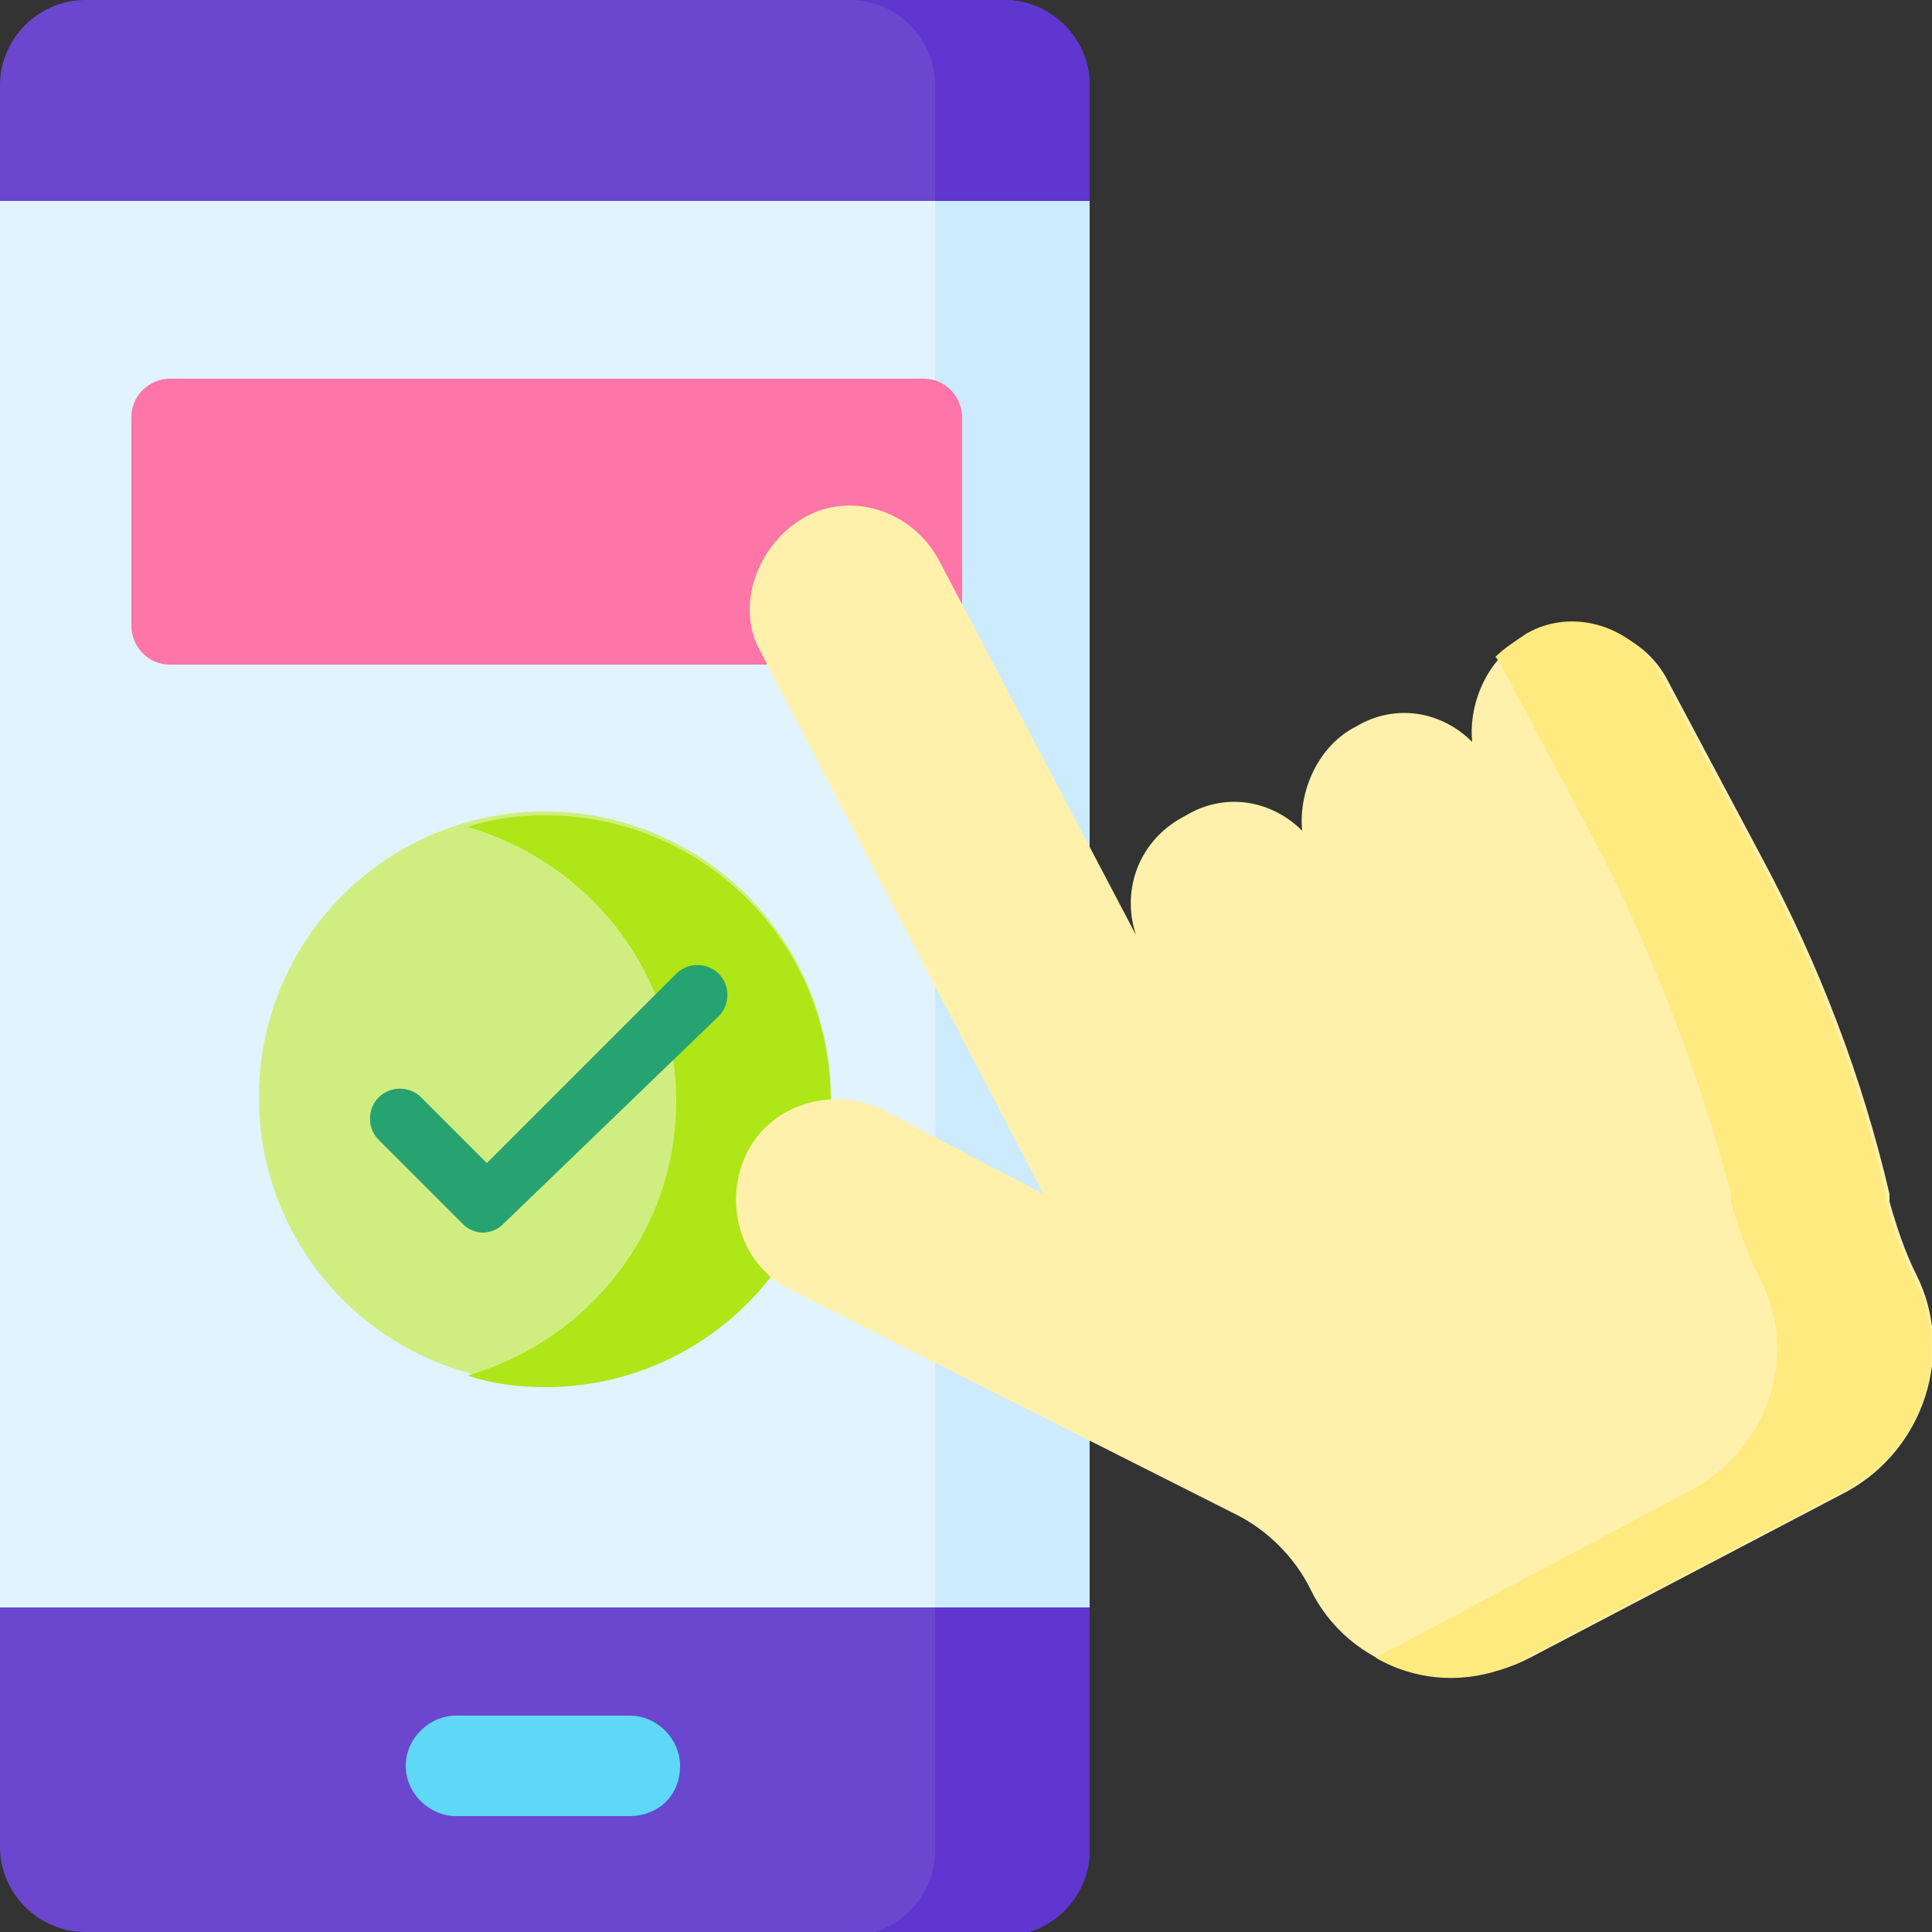
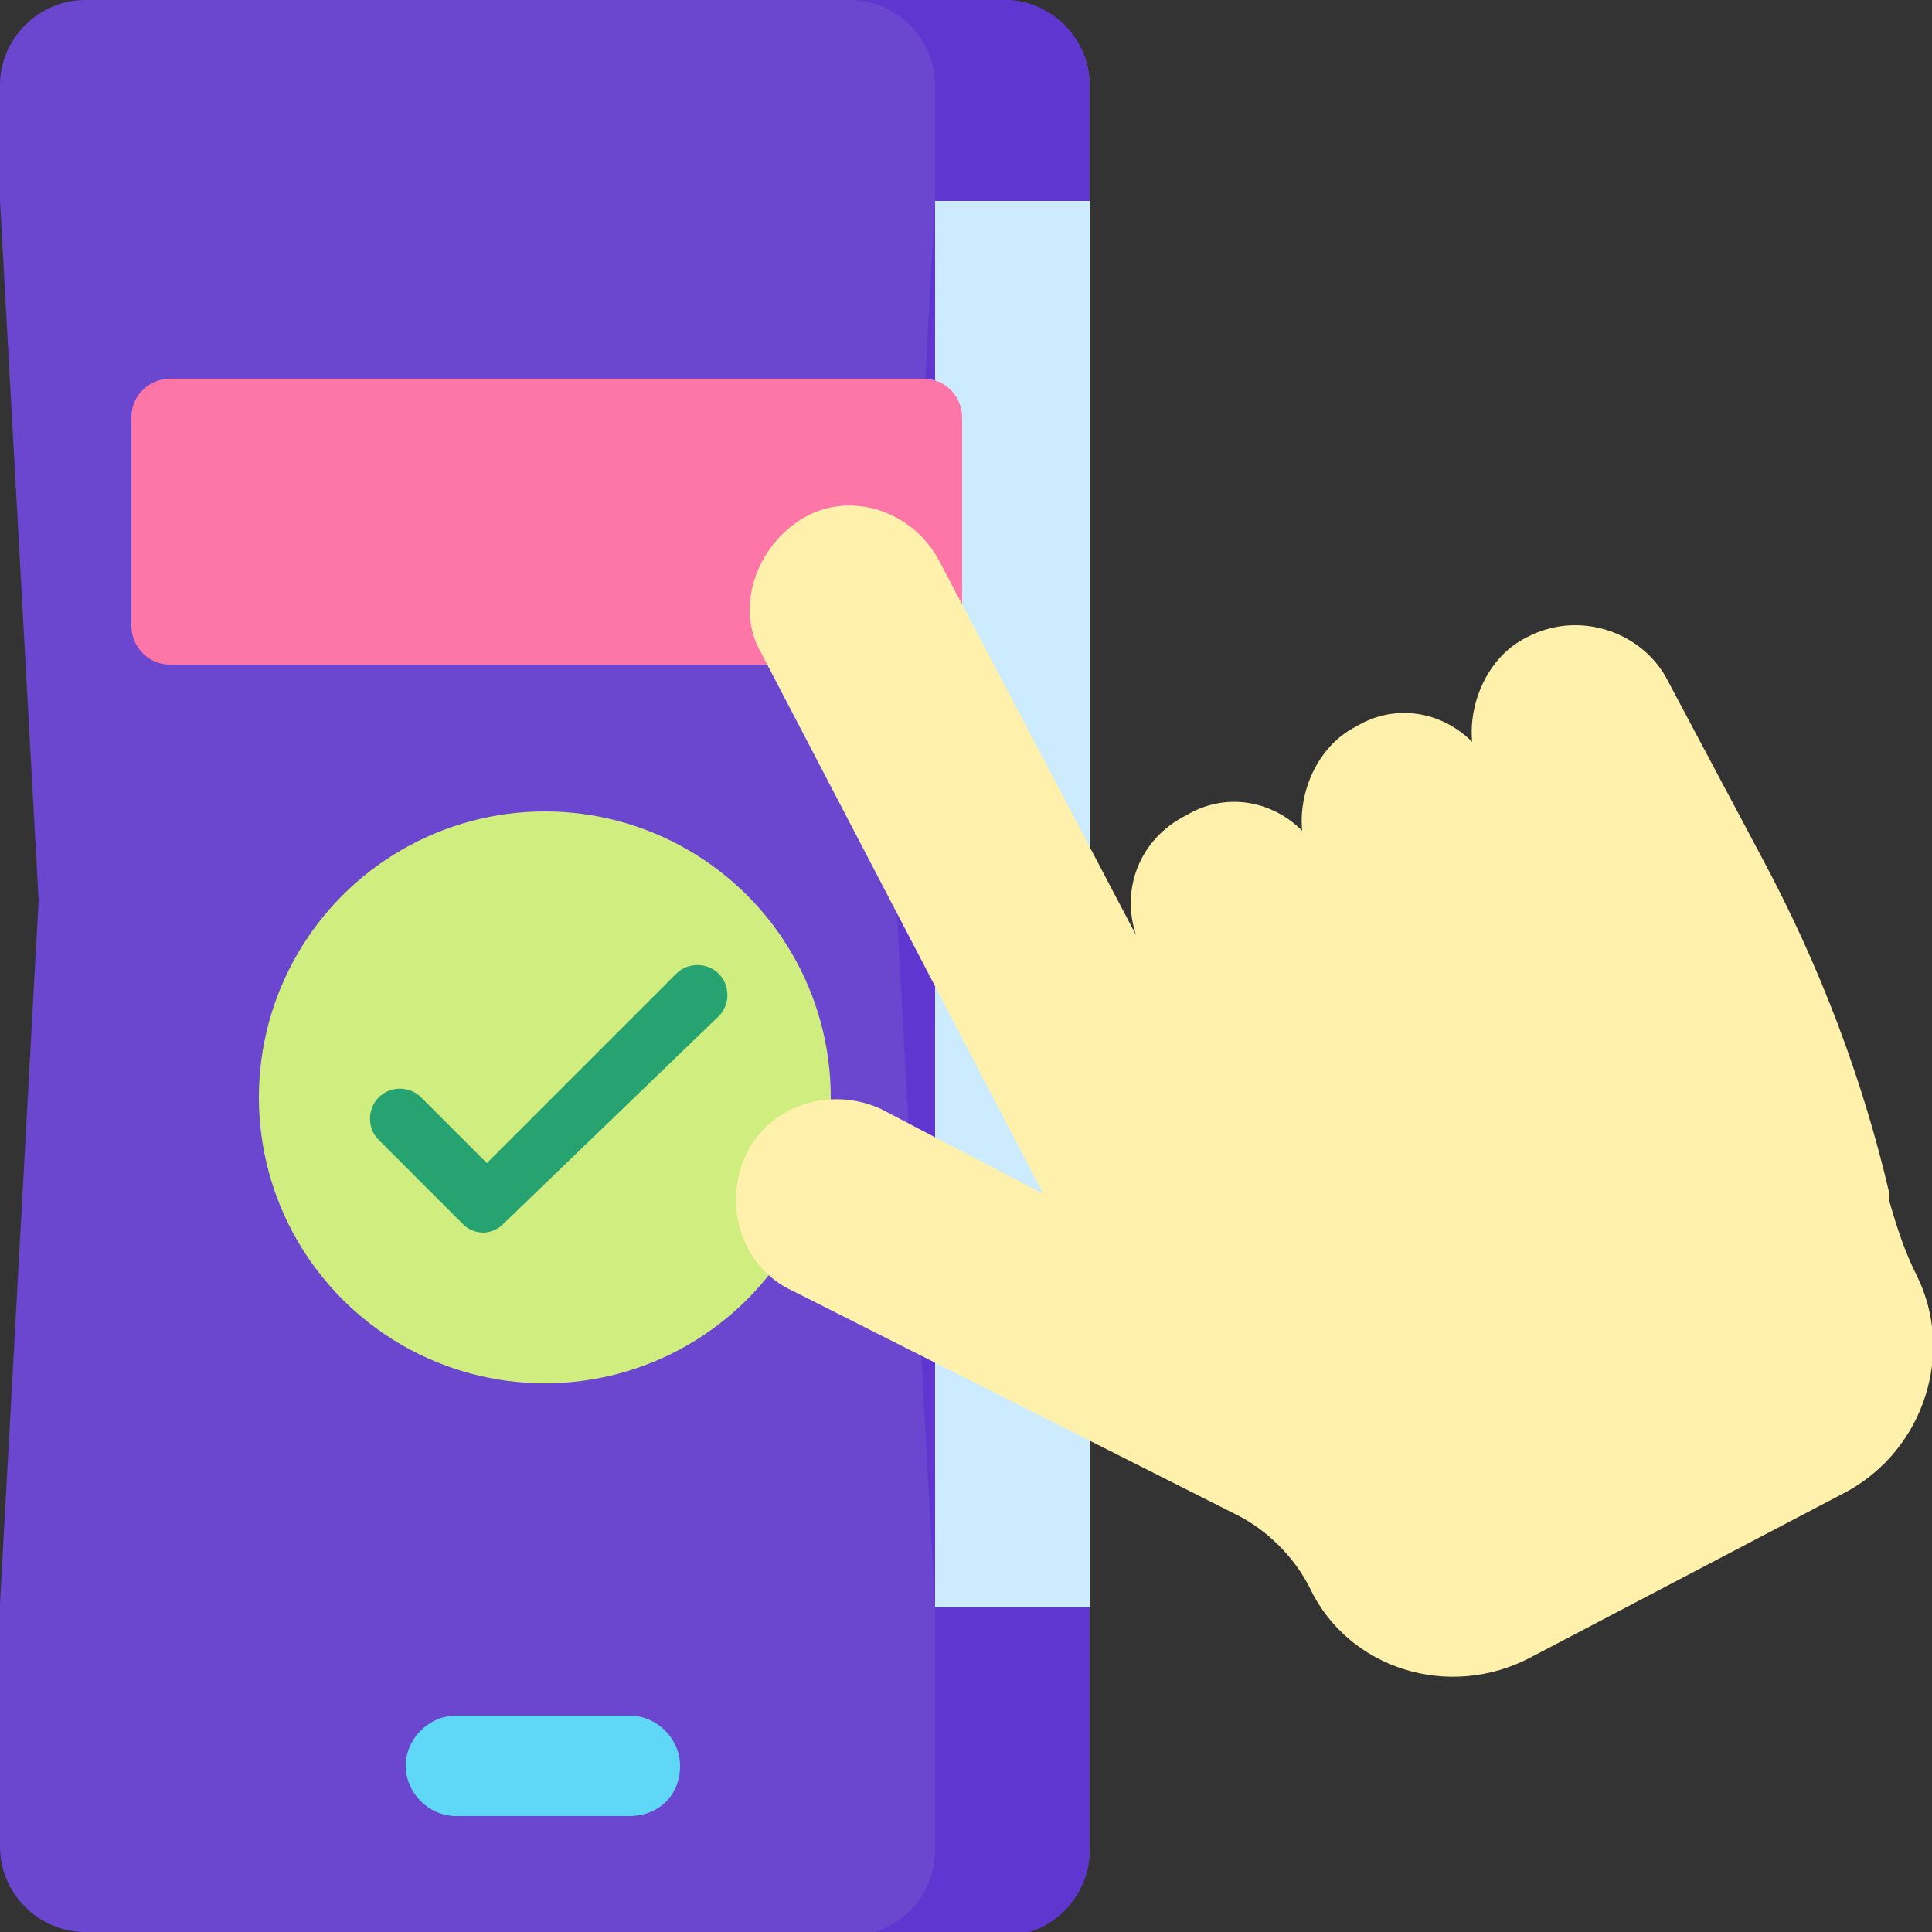
<svg xmlns="http://www.w3.org/2000/svg" id="Layer_1" x="0px" y="0px" width="50px" height="50px" viewBox="0 0 50 50" style="enable-background:new 0 0 50 50;" xml:space="preserve">
  <rect x="0" y="0" width="50" height="50" fill="#333333" stroke="none" />
  <style type="text/css">	.st0{fill:#6B46CF;}	.st1{fill:#5F36CF;}	.st2{fill:#E1F3FF;}	.st3{fill:#CCEBFF;}	.st4{fill:#5ED8F6;}	.st5{fill:#FE75A7;}	.st6{fill:#D0EE7F;}	.st7{fill:#AEE617;}	.st8{fill:#27A372;}	.st9{fill:#FFF1AB;}	.st10{fill:#FFEA80;}</style>
  <g>
    <g>
      <path class="st0" d="M26,50H2.2C1,50,0,49,0,47.8v-6.3l1-18.2L0,5.2v-3C0,1,1,0,2.2,0H26c1.2,0,2.2,1,2.2,2.2v3l-1,18.2l1,18.2   v6.3C28.2,49,27.2,50,26,50L26,50z" />
      <path class="st1" d="M28.2,2.2C28.2,1,27.2,0,26,0h-4c1.2,0,2.2,1,2.2,2.2v3l-1,18.2l1,18.2v6.3c0,1.2-1,2.2-2.2,2.2h4   c1.2,0,2.2-1,2.2-2.2v-6.3l-1-18.2l1-18.2V2.2z" />
-       <path class="st2" d="M0,5.2h28.2v36.4H0V5.2z" />
      <path class="st3" d="M24.2,5.2h4v36.4h-4L24.2,5.2z" />
      <path class="st4" d="M16.3,47h-4.5c-0.7,0-1.3-0.6-1.3-1.3c0-0.7,0.6-1.3,1.3-1.3h4.5c0.7,0,1.3,0.6,1.3,1.3   C17.6,46.5,17,47,16.3,47z" />
    </g>
    <path class="st5" d="M23.9,17.2H4.4c-0.6,0-1-0.5-1-1v-5.4c0-0.6,0.5-1,1-1h19.5c0.6,0,1,0.5,1,1v5.4  C24.9,16.7,24.4,17.2,23.9,17.2z" />
    <g>
      <circle class="st6" cx="14.1" cy="28.4" r="7.4" />
-       <path class="st7" d="M14.1,21.1c-0.7,0-1.4,0.1-2,0.3c3.1,0.9,5.4,3.7,5.4,7.1s-2.3,6.2-5.4,7.1c0.6,0.2,1.3,0.3,2,0.3   c4.1,0,7.4-3.3,7.4-7.4S18.2,21.1,14.1,21.1L14.1,21.1z" />
      <g>
        <path class="st8" d="M12.5,31.9c-0.2,0-0.4-0.1-0.5-0.2l-2.2-2.2c-0.3-0.3-0.3-0.8,0-1.1c0.3-0.3,0.8-0.3,1.1,0l1.7,1.7l4.9-4.9    c0.3-0.3,0.8-0.3,1.1,0c0.3,0.3,0.3,0.8,0,1.1L13,31.7C12.9,31.8,12.7,31.9,12.5,31.9z" />
      </g>
    </g>
    <g>
      <path class="st9" d="M39.5,16.5c-1,0.5-1.5,1.7-1.4,2.7c-0.8-0.8-2-1-3-0.4c-1,0.5-1.5,1.7-1.4,2.7c-0.8-0.8-2-1-3-0.4   c-1.2,0.6-1.7,1.9-1.3,3.1l-5.1-9.7c-0.7-1.3-2.3-1.8-3.5-1.1s-1.8,2.3-1.1,3.5l7.2,13.8l0.1,0.2l-4.2-2.2   c-1.3-0.6-2.9-0.1-3.5,1.2c-0.6,1.3-0.1,2.9,1.2,3.5L32,39.2c0.8,0.4,1.5,1.1,1.9,1.9c1,2.1,3.6,2.9,5.7,1.8l8.2-4.3   c2-1.1,2.8-3.6,1.8-5.6c-0.3-0.6-0.5-1.2-0.7-1.9l0-0.2c-0.7-3-1.8-5.9-3.3-8.7l-2.5-4.7C42.4,16.3,40.8,15.8,39.5,16.5L39.5,16.5   z" />
      <g>
-         <path class="st10" d="M49.5,33c-0.3-0.6-0.5-1.2-0.7-1.9l0-0.2c-0.7-3-1.8-5.9-3.3-8.7l-2.5-4.7c-0.7-1.3-2.3-1.8-3.5-1.1    c-0.3,0.2-0.6,0.4-0.8,0.6c0.1,0.1,0.2,0.3,0.3,0.5l2.5,4.7c1.4,2.8,2.5,5.7,3.3,8.7l0,0.2c0.2,0.7,0.4,1.3,0.7,1.9    c1.1,2,0.3,4.5-1.8,5.6l-8.1,4.3c1.2,0.7,2.7,0.7,3.9,0l8.2-4.3C49.8,37.5,50.6,35,49.5,33L49.5,33z" />
-       </g>
+         </g>
      <g>
        <path class="st9" d="M29.4,24.2l1.3,2.5" />
-         <path class="st9" d="M33.7,21.5l1.5,2.9" />
        <path class="st9" d="M38.1,19.2l1.5,2.9" />
      </g>
    </g>
  </g>
</svg>